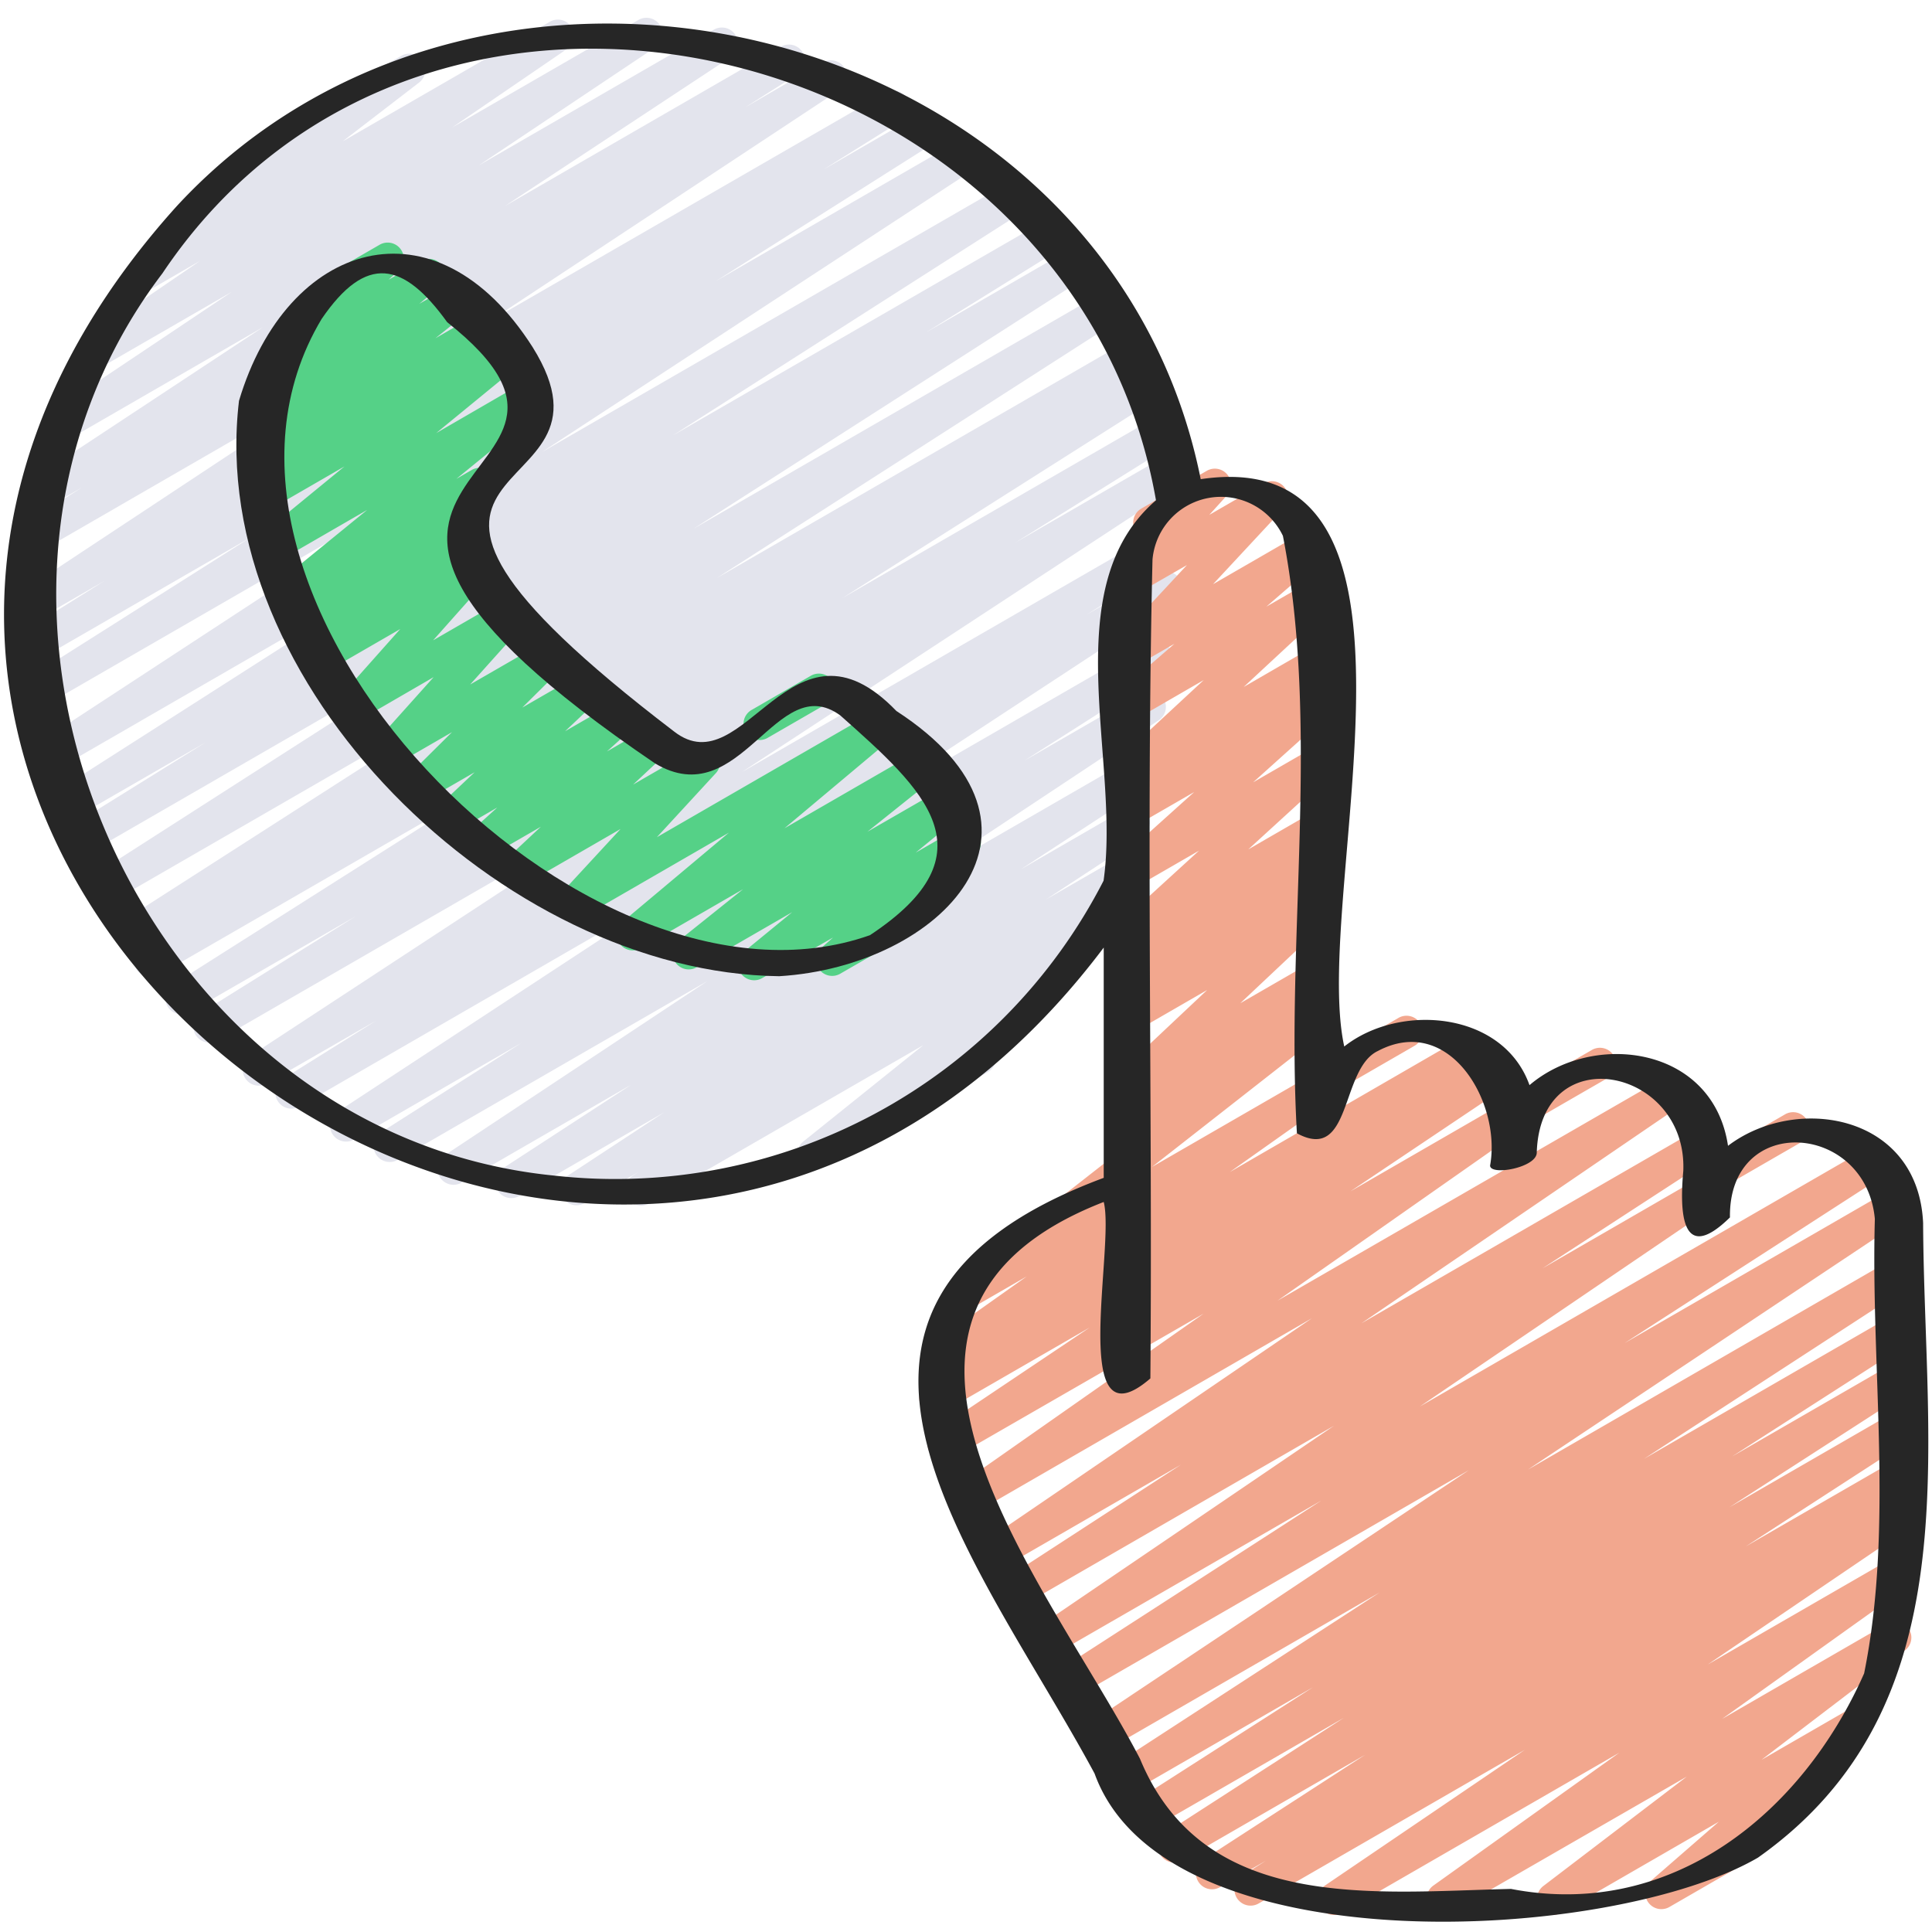
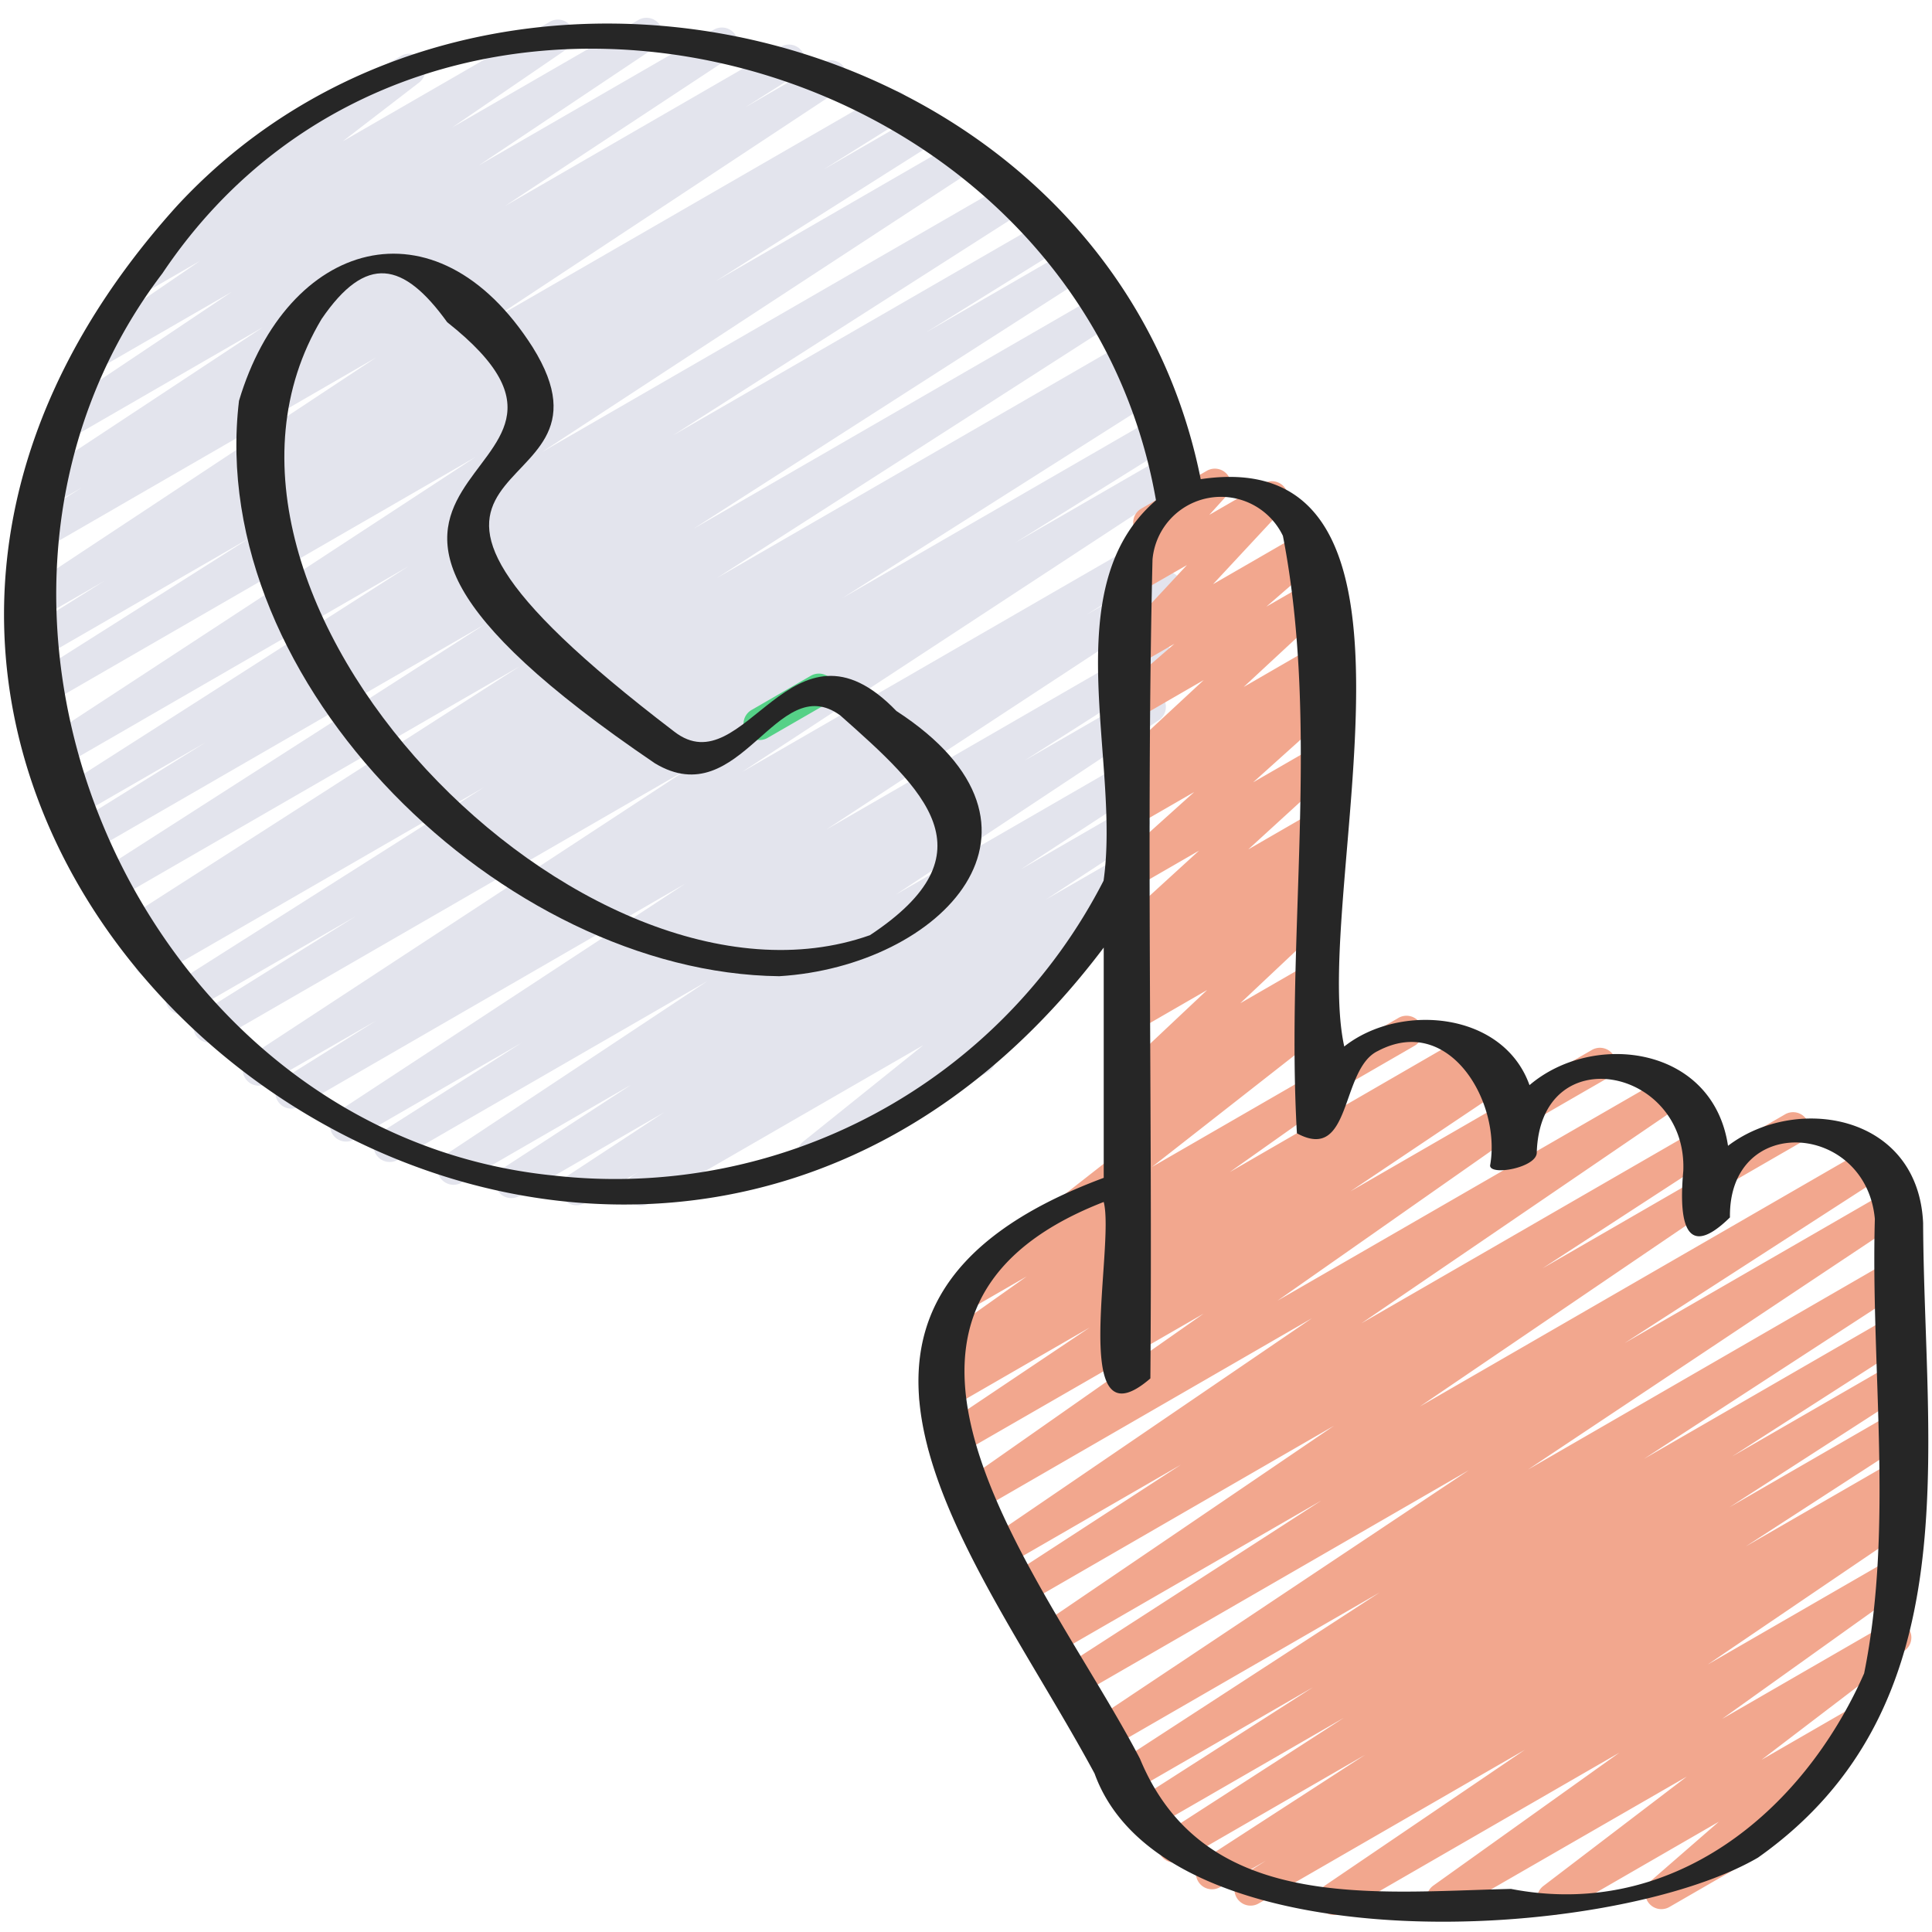
<svg xmlns="http://www.w3.org/2000/svg" id="Icons" height="512" viewBox="0 0 60 60" width="512">
  <path d="m19.909 37.441a.5.5 0 0 1 -.273-.918l.2-.128-1.687.973a.5.5 0 0 1 -.525-.85l3-1.972-4.482 2.588a.5.5 0 0 1 -.524-.852l3.993-2.6-5.262 3.038a.5.5 0 0 1 -.527-.85l8.153-5.405-9.629 5.558a.5.5 0 0 1 -.519-.854l4.368-2.781-5.2 3a.5.5 0 0 1 -.524-.851l10.813-7.095-12 6.931a.5.5 0 0 1 -.514-.856l2.925-1.828-3.419 1.967a.5.5 0 0 1 -.524-.85l13.656-8.953-14.671 8.469a.5.5 0 0 1 -.514-.856l4.83-3.014-5.169 2.984a.5.5 0 0 1 -.518-.855l9.662-6.129-10.1 5.83a.5.5 0 0 1 -.512-.859l.367-.226-.45.26a.5.5 0 0 1 -.521-.854l12.334-7.913-12.68 7.32a.5.5 0 0 1 -.52-.854l12.118-7.771-12.335 7.122a.5.5 0 0 1 -.514-.858l4.172-2.594-4.087 2.359a.5.5 0 0 1 -.52-.855l10.9-6.969-10.846 6.263a.5.5 0 0 1 -.523-.853l13.458-8.807-13.317 7.689a.5.5 0 0 1 -.517-.855l6.865-4.347-6.491 3.749a.5.5 0 0 1 -.515-.857l2.454-1.534-1.961 1.132a.5.5 0 0 1 -.525-.85l10.923-7.22-10.237 5.914a.5.5 0 0 1 -.516-.856l1.621-1.023-.864.5a.5.5 0 0 1 -.525-.851l7.006-4.625-5.906 3.411a.5.5 0 0 1 -.529-.849l5.465-3.658-4.019 2.32a.5.5 0 0 1 -.533-.845l3.567-2.438-1.622.937a.5.5 0 0 1 -.555-.83l3.411-2.623a.5.5 0 0 1 -.088-.906l5.1-2.944a.5.5 0 0 1 .555.829l-2.377 1.829 6.426-3.71a.5.5 0 0 1 .533.846l-3.557 2.432 5.771-3.332a.5.5 0 0 1 .529.849l-5.47 3.659 7.291-4.21a.5.5 0 0 1 .525.851l-7.007 4.623 8.561-4.944a.5.5 0 0 1 .517.856l-1.619 1.024 2.419-1.4a.5.5 0 0 1 .525.85l-10.928 7.22 12.353-7.129a.5.5 0 0 1 .514.857l-2.456 1.536 3.019-1.743a.5.5 0 0 1 .518.855l-6.86 4.342 7.525-4.345a.5.5 0 0 1 .523.852l-13.461 8.809 14.45-8.34a.5.5 0 0 1 .52.855l-10.9 6.966 11.5-6.638a.5.5 0 0 1 .514.858l-4.167 2.589 4.383-2.53a.5.5 0 0 1 .519.854l-12.118 7.771 12.544-7.242a.5.5 0 0 1 .521.854l-12.329 7.912 12.618-7.285a.5.5 0 0 1 .511.859l-.374.231.285-.165a.5.5 0 0 1 .517.856l-9.665 6.131 9.676-5.587a.5.5 0 0 1 .515.858l-4.817 3.005 4.641-2.68a.5.5 0 0 1 .524.851l-13.658 8.955 13.106-7.566a.5.5 0 0 1 .514.857l-2.921 1.824 2.214-1.278a.5.5 0 0 1 .525.851l-10.814 7.095 9.991-5.769a.5.5 0 0 1 .519.855l-4.368 2.781 3.638-2.1a.5.5 0 0 1 .527.85l-8.153 5.406 7.351-4.244a.5.5 0 0 1 .523.852l-3.992 2.608 3.259-1.882a.5.5 0 0 1 .525.85l-2.994 1.963 2.256-1.3a.5.5 0 0 1 .524.852l-1.2.784a.5.5 0 0 1 .314.889l-3.984 3.203a.508.508 0 0 1 .465.249.5.5 0 0 1 -.182.683l-5.173 2.983a.5.5 0 0 1 -.564-.822l3.729-2.994-8.516 4.916a.494.494 0 0 1 -.25.067z" fill="#e3e4ed" />
  <path d="m23.59 22.982a.5.5 0 0 1 -.25-.933l1.843-1.064a.5.5 0 0 1 .5.866l-1.843 1.064a.5.5 0 0 1 -.25.067z" fill="#55d187" />
-   <path d="m23.42 30.443a.5.5 0 0 1 -.317-.886l1.5-1.229-2.963 1.71a.5.5 0 0 1 -.562-.824l2-1.6-3.178 1.835a.5.5 0 0 1 -.571-.816l3.308-2.774-4.588 2.651a.5.5 0 0 1 -.617-.773l1.84-1.992-2.883 1.665a.5.5 0 0 1 -.592-.8l1-.935-1.5.866a.5.5 0 0 1 -.586-.8l.732-.663-1.092.631a.5.5 0 0 1 -.593-.8l.982-.926-1.349.779a.5.5 0 0 1 -.6-.788l1.246-1.236-1.639.947a.5.5 0 0 1 -.623-.767l1.692-1.889-2.193 1.271a.5.5 0 0 1 -.623-.765l1.779-2-2.17 1.253a.5.5 0 0 1 -.579-.809l.514-.451-.48.278a.5.5 0 0 1 -.563-.824l.246-.2-.129.075a.5.5 0 0 1 -.566-.821l2.7-2.2-2.67 1.543a.5.5 0 0 1 -.566-.82l2.53-2.073-2.306 1.332a.5.5 0 0 1 -.551-.832l.351-.264a.5.5 0 0 1 -.467-.867l.937-.748-.318.184a.5.5 0 0 1 -.569-.819l.741-.611a.5.5 0 0 1 -.434-.861l1.741-1.6a.541.541 0 0 1 -.041-.061.5.5 0 0 1 .183-.683l1.827-1.056a.5.5 0 0 1 .589.8l-.313.288 1-.579a.5.5 0 0 1 .569.819l-.616.508.873-.5a.5.5 0 0 1 .563.823l-.935.747 1.23-.71a.5.5 0 0 1 .551.833l-.281.21.489-.282a.5.5 0 0 1 .566.82l-2.531 2.074 2.762-1.6a.5.5 0 0 1 .565.821l-2.7 2.2.471-.273a.5.5 0 0 1 .563.824l-.784.626a.5.5 0 0 1 .264.873l-.513.449.433-.25a.5.5 0 0 1 .623.765l-1.778 2 2.22-1.282a.5.5 0 0 1 .622.767l-1.692 1.887 2.267-1.308a.5.5 0 0 1 .6.788l-1.249 1.237 1.718-.991a.5.5 0 0 1 .593.8l-.98.925 1.447-.836a.5.5 0 0 1 .586.8l-.733.664 1.219-.705a.5.5 0 0 1 .592.8l-1 .934 1.954-1.128a.5.5 0 0 1 .617.772l-1.832 1.99 6.7-3.868a.5.5 0 0 1 .571.817l-3.308 2.774 4.014-2.317a.5.5 0 0 1 .562.824l-2 1.6 2.43-1.4a.5.5 0 0 1 .568.82l-1.5 1.23 1.273-.735a.5.5 0 0 1 .581.808l-1.622 1.43a.509.509 0 0 1 .108.13.5.5 0 0 1 -.183.683l-2.5 1.444a.5.5 0 0 1 -.581-.808l.358-.316-2.201 1.26a.5.5 0 0 1 -.25.067z" fill="#55d187" />
  <g fill="#f2a78e">
    <path d="m53.62 36.733a.5.5 0 0 1 -.25-.932l2.048-1.183a.5.5 0 1 1 .5.865l-2.048 1.183a.494.494 0 0 1 -.25.067z" />
    <path d="m47.62 34.733a.5.5 0 0 1 -.25-.932l2.049-1.183a.5.5 0 1 1 .5.865l-2.049 1.183a.494.494 0 0 1 -.25.067z" />
    <path d="m41.614 33.738a.5.5 0 0 1 -.25-.932l2.048-1.183a.5.5 0 1 1 .5.865l-2.048 1.183a.494.494 0 0 1 -.25.067z" />
    <path d="m41.431 59.47a.5.5 0 0 1 -.282-.914l6.209-4.216-8.282 4.781a.5.5 0 0 1 -.518-.854l.756-.482-1.43.825a.5.5 0 0 1 -.522-.852l5.038-3.264-5.672 3.275a.5.5 0 0 1 -.522-.853l5.531-3.569-5.9 3.405a.5.5 0 0 1 -.521-.854l5.462-3.5-5.6 3.234a.5.5 0 0 1 -.523-.852l8.189-5.323-8.4 4.85a.5.5 0 0 1 -.527-.849l11.7-7.8-12.1 6.985a.5.5 0 0 1 -.517-.854l8.037-5.189-8.237 4.752a.5.5 0 0 1 -.532-.846l9.161-6.228-9.508 5.49a.5.5 0 0 1 -.523-.852l5.279-3.43-5.4 3.118a.5.5 0 0 1 -.532-.845l10-6.821-10.389 6a.5.5 0 0 1 -.538-.842l7.562-5.3-7.819 4.504a.5.5 0 0 1 -.529-.848l4.811-3.226-4.55 2.626a.5.5 0 0 1 -.522-.852l.472-.3a.506.506 0 0 1 -.551-.214.5.5 0 0 1 .132-.677l3.064-2.17-1.76 1.015a.5.5 0 0 1 -.559-.826l5.6-4.384a.5.5 0 0 1 -.443-.875l.434-.34a.5.5 0 0 1 -.47-.848l2.8-2.636-2.21 1.276a.5.5 0 0 1 -.557-.827l.425-.333a.5.5 0 0 1 -.427-.878l.542-.429a.5.5 0 0 1 -.57-.812l2.545-2.325-1.958 1.13a.5.5 0 0 1 -.584-.8l2.391-2.15-1.807 1.043a.5.5 0 0 1 -.558-.827l.442-.346a.5.5 0 0 1 -.474-.848l2.694-2.5-2.1 1.215a.5.5 0 0 1 -.577-.811l1.766-1.53-1.189.687a.5.5 0 0 1 -.616-.774l2.193-2.357-1.567.9a.5.5 0 0 1 -.62-.769l.879-.97a.5.5 0 0 1 -.111-.913l2.037-1.176a.5.5 0 0 1 .62.769l-.543.6 1.693-.978a.5.5 0 0 1 .616.774l-2.193 2.357 2.845-1.643a.5.5 0 0 1 .577.811l-1.766 1.529 1.4-.806a.5.5 0 0 1 .59.8l-2.694 2.5 2.1-1.214a.5.5 0 0 1 .558.826l-.442.347a.5.5 0 0 1 .468.853l-2.391 2.15 1.807-1.043a.5.5 0 0 1 .587.8l-2.545 2.326 1.958-1.131a.5.5 0 0 1 .559.825l-.542.43a.5.5 0 0 1 .54.836l-.424.332a.5.5 0 0 1 .459.851l-2.8 2.636 2.211-1.276a.5.5 0 0 1 .557.827l-.435.341a.5.5 0 0 1 .436.877l-5.508 4.313 4.95-2.857a.5.5 0 0 1 .539.841l-3.075 2.176 7.309-4.226a.5.5 0 0 1 .521.852l-.191.124.388-.223a.5.5 0 0 1 .528.847l-4.81 3.226 4.763-2.75a.5.5 0 0 1 .537.842l-7.559 5.3 12.069-6.962a.5.5 0 0 1 .532.845l-10 6.823 10.372-5.987a.5.5 0 0 1 .523.852l-5.273 3.429 4.825-2.786a.5.5 0 0 1 .531.846l-9.16 6.228 13.875-8.011a.5.5 0 0 1 .521.852l-8.04 5.191 8.176-4.72a.5.5 0 0 1 .527.849l-11.706 7.8 11.271-6.51a.5.5 0 0 1 .522.851l-8.19 5.326 7.668-4.427a.5.5 0 0 1 .52.853l-5.451 3.5 4.931-2.846a.5.5 0 0 1 .521.852l-5.531 3.569 5.01-2.893a.5.5 0 0 1 .521.853l-5.027 3.258 4.506-2.6a.5.5 0 0 1 .518.854l-.757.482.239-.137a.5.5 0 0 1 .531.847l-6.216 4.22 5.685-3.281a.5.5 0 0 1 .541.84l-5.782 4.132 5.13-2.962a.5.5 0 0 1 .554.83l-4.457 3.4 2.663-1.537a.5.5 0 0 1 .578.81l-3.1 2.7a.5.5 0 0 1 0 .865l-3 1.732a.5.5 0 0 1 -.579-.81l2.112-1.837-4.9 2.829a.5.5 0 0 1 -.553-.83l4.458-3.4-7.334 4.226a.5.5 0 0 1 -.541-.839l5.78-4.13-8.609 4.969a.5.5 0 0 1 -.25.07z" />
  </g>
-   <path d="m27.838 22.08c-3.263-3.383-4.7 2.348-6.9.64-11.883-9.067-1.118-6.7-4.4-11.944-3.023-4.739-7.634-3.3-9.116 1.672-1.048 8.812 8.235 17.77 16.778 17.869 5.036-.307 9.2-4.625 3.638-8.237zm-.821 6.963c-8.88 3.138-22.2-10.5-17.029-19.137 1.386-2.028 2.543-1.781 3.9.1 6.618 5.234-7.543 4.2 6.452 13.7 2.666 1.6 3.769-2.938 5.756-1.488 2.61 2.313 4.781 4.273.921 6.825z" fill="#262626" />
+   <path d="m27.838 22.08c-3.263-3.383-4.7 2.348-6.9.64-11.883-9.067-1.118-6.7-4.4-11.944-3.023-4.739-7.634-3.3-9.116 1.672-1.048 8.812 8.235 17.77 16.778 17.869 5.036-.307 9.2-4.625 3.638-8.237m-.821 6.963c-8.88 3.138-22.2-10.5-17.029-19.137 1.386-2.028 2.543-1.781 3.9.1 6.618 5.234-7.543 4.2 6.452 13.7 2.666 1.6 3.769-2.938 5.756-1.488 2.61 2.313 4.781 4.273.921 6.825z" fill="#262626" />
  <path d="m59.724 37.978c-.158-3.388-3.946-4-6.059-2.394-.465-3.106-4.184-3.574-6.165-1.884-.821-2.3-4.036-2.557-5.753-1.2-1.045-4.763 3.516-18.8-4.458-17.619-2.853-14.23-22.125-18.946-31.798-8.481-17.817 19.75 13.141 43.776 28.786 23.028v7.151c-10.692 3.98-3.877 11.83-.284 18.5 2.184 6.045 16.053 5.257 20.6 2.613 6.644-4.692 5.161-12.621 5.131-19.714zm-42.514-1.469c-12.964-1.286-20.036-17.668-12.165-28.021 8.277-12.352 28.355-7.245 30.855 7.049-3.15 2.72-1.091 8.087-1.628 11.815a17.041 17.041 0 0 1 -17.062 9.157zm40.682 15.46c-1.927 4.365-6.007 7.653-10.966 6.693-4.309.1-9.541.744-11.523-4.043-2.812-5.414-10.07-13.811-1.126-17.291.359 1.385-1.121 7.7 1.449 5.48.07-8.471-.133-16.979.066-25.429a2.134 2.134 0 0 1 4.05-.738c1.163 5.979.083 12.425.435 18.555 1.716.929 1.339-2 2.515-2.557 2.223-1.175 3.84 1.606 3.484 3.557 0 .327 1.424.07 1.449-.388.1-3.6 4.685-2.645 4.551.559-.112 1.241-.077 2.936 1.449 1.441-.045-3.262 4.224-2.955 4.5.046-.131 4.646.591 9.553-.333 14.115z" fill="#262626" />
</svg>